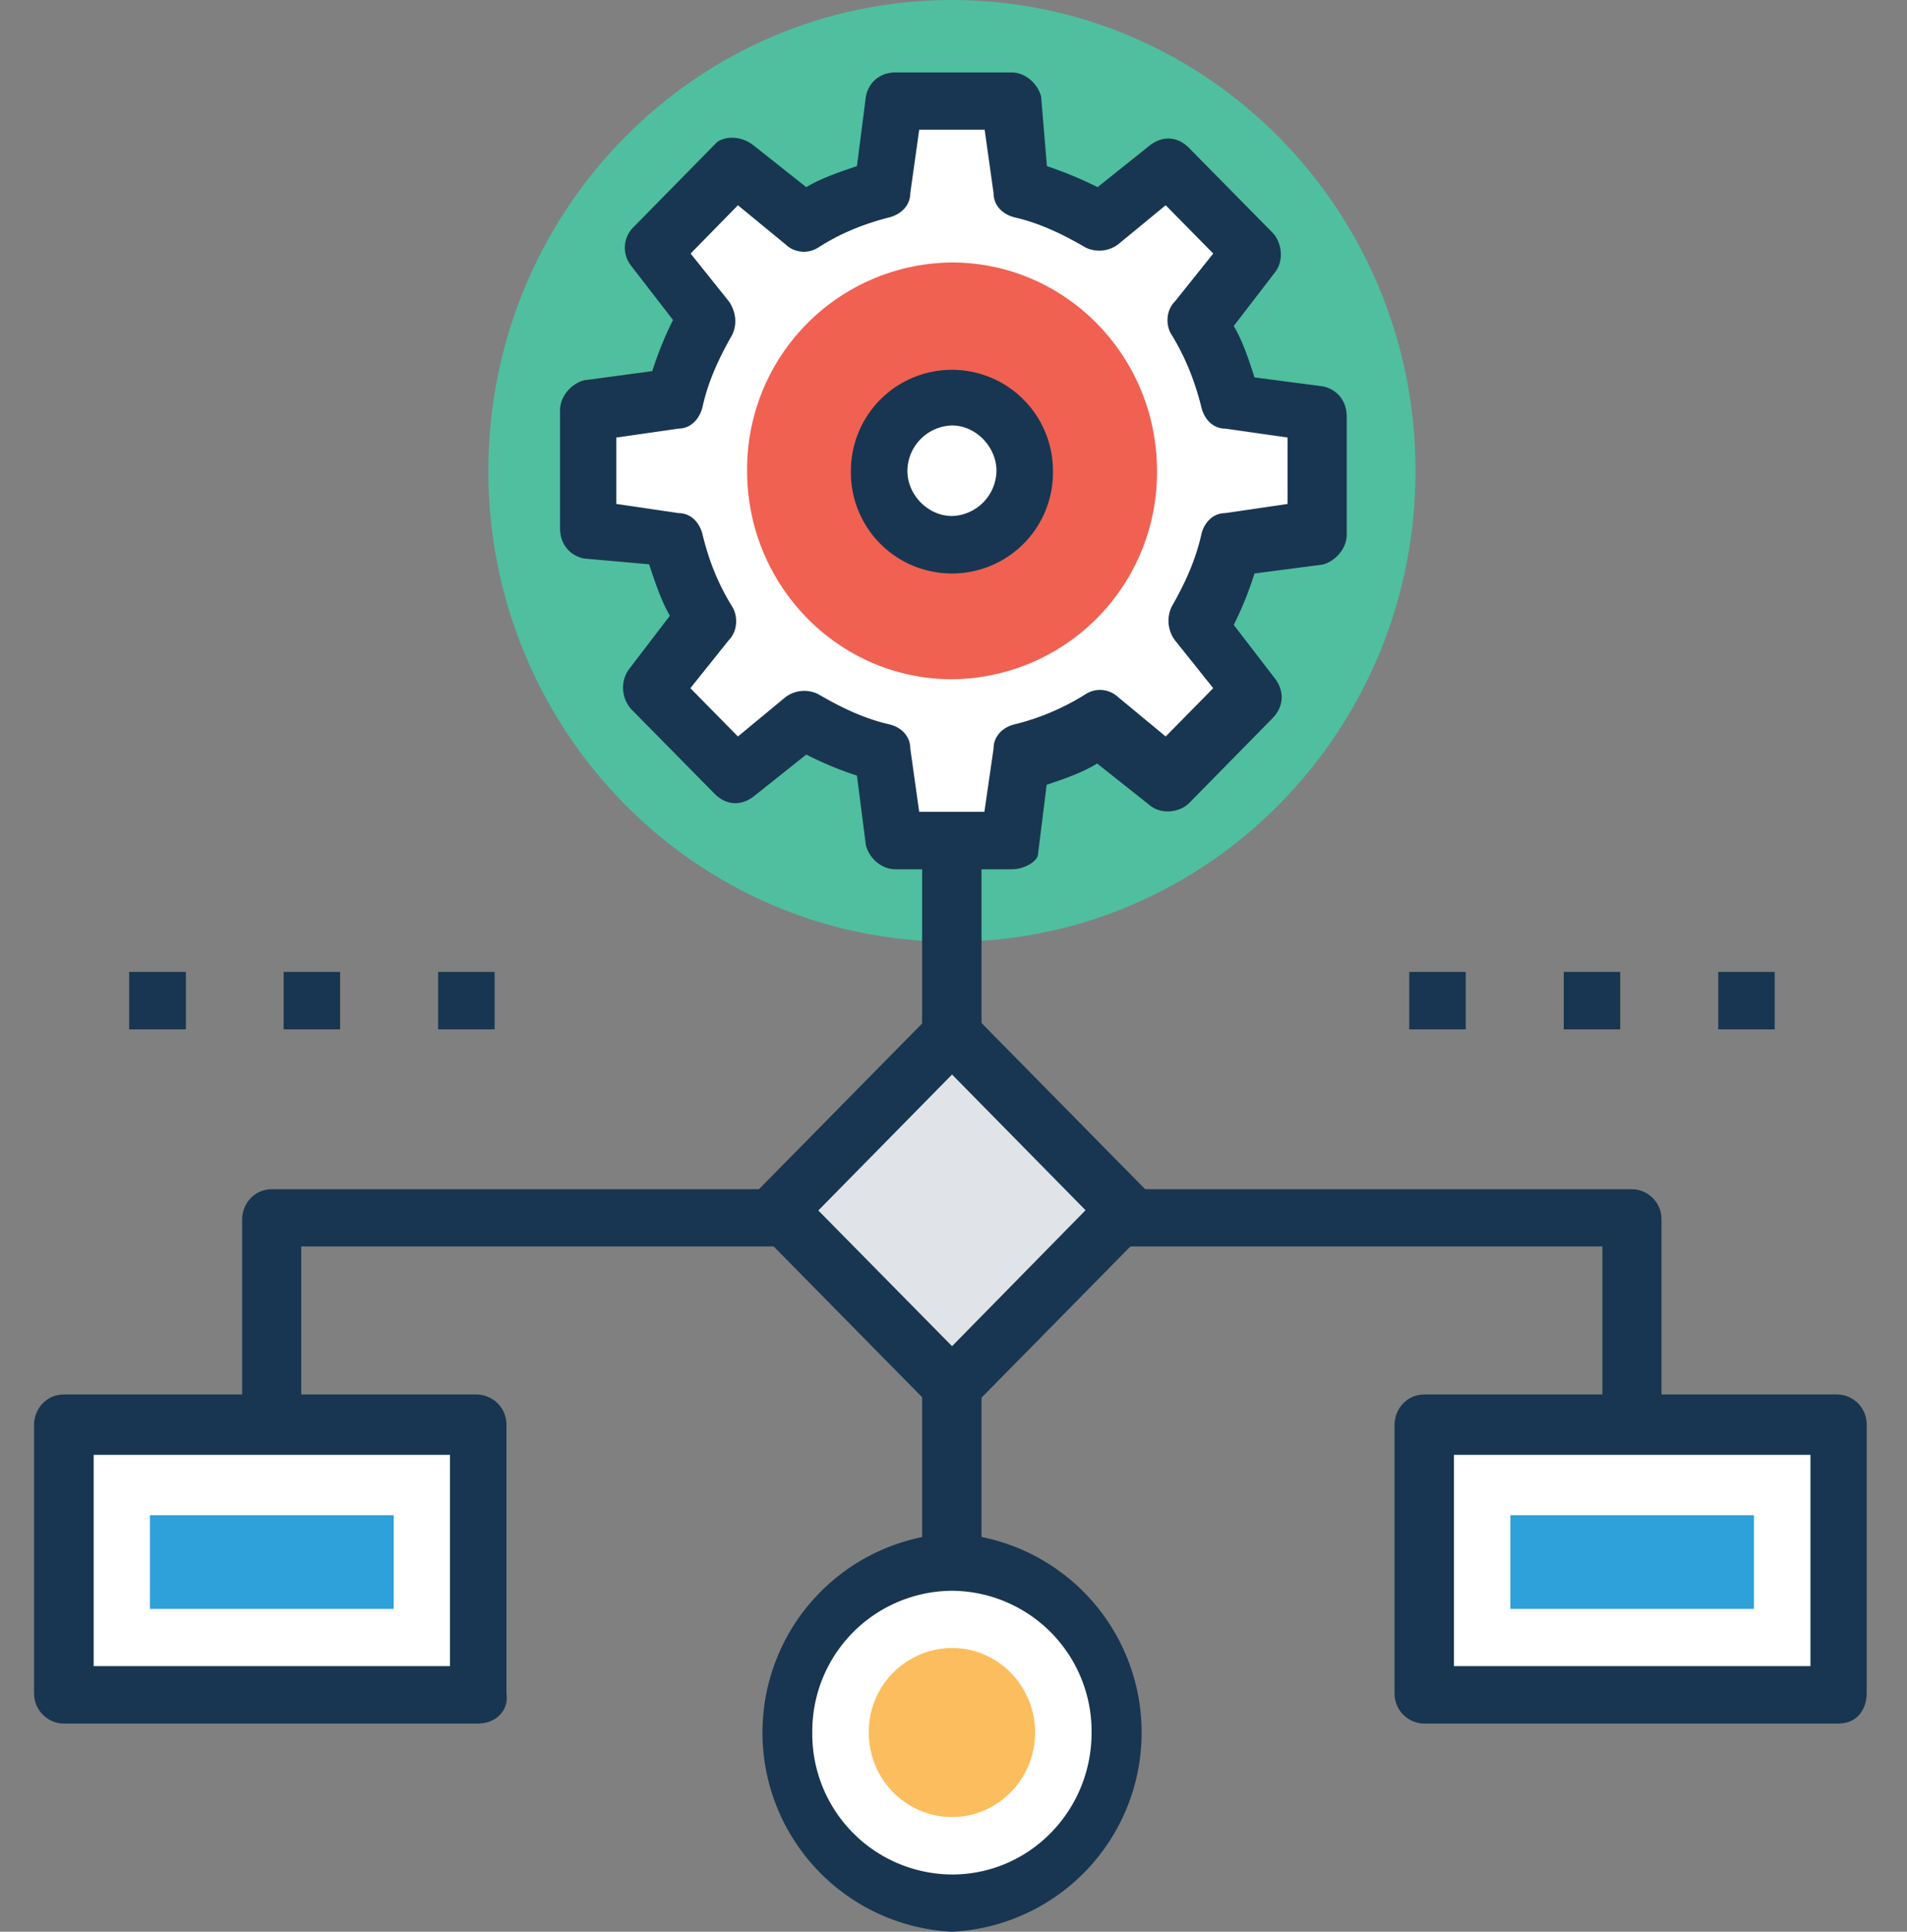
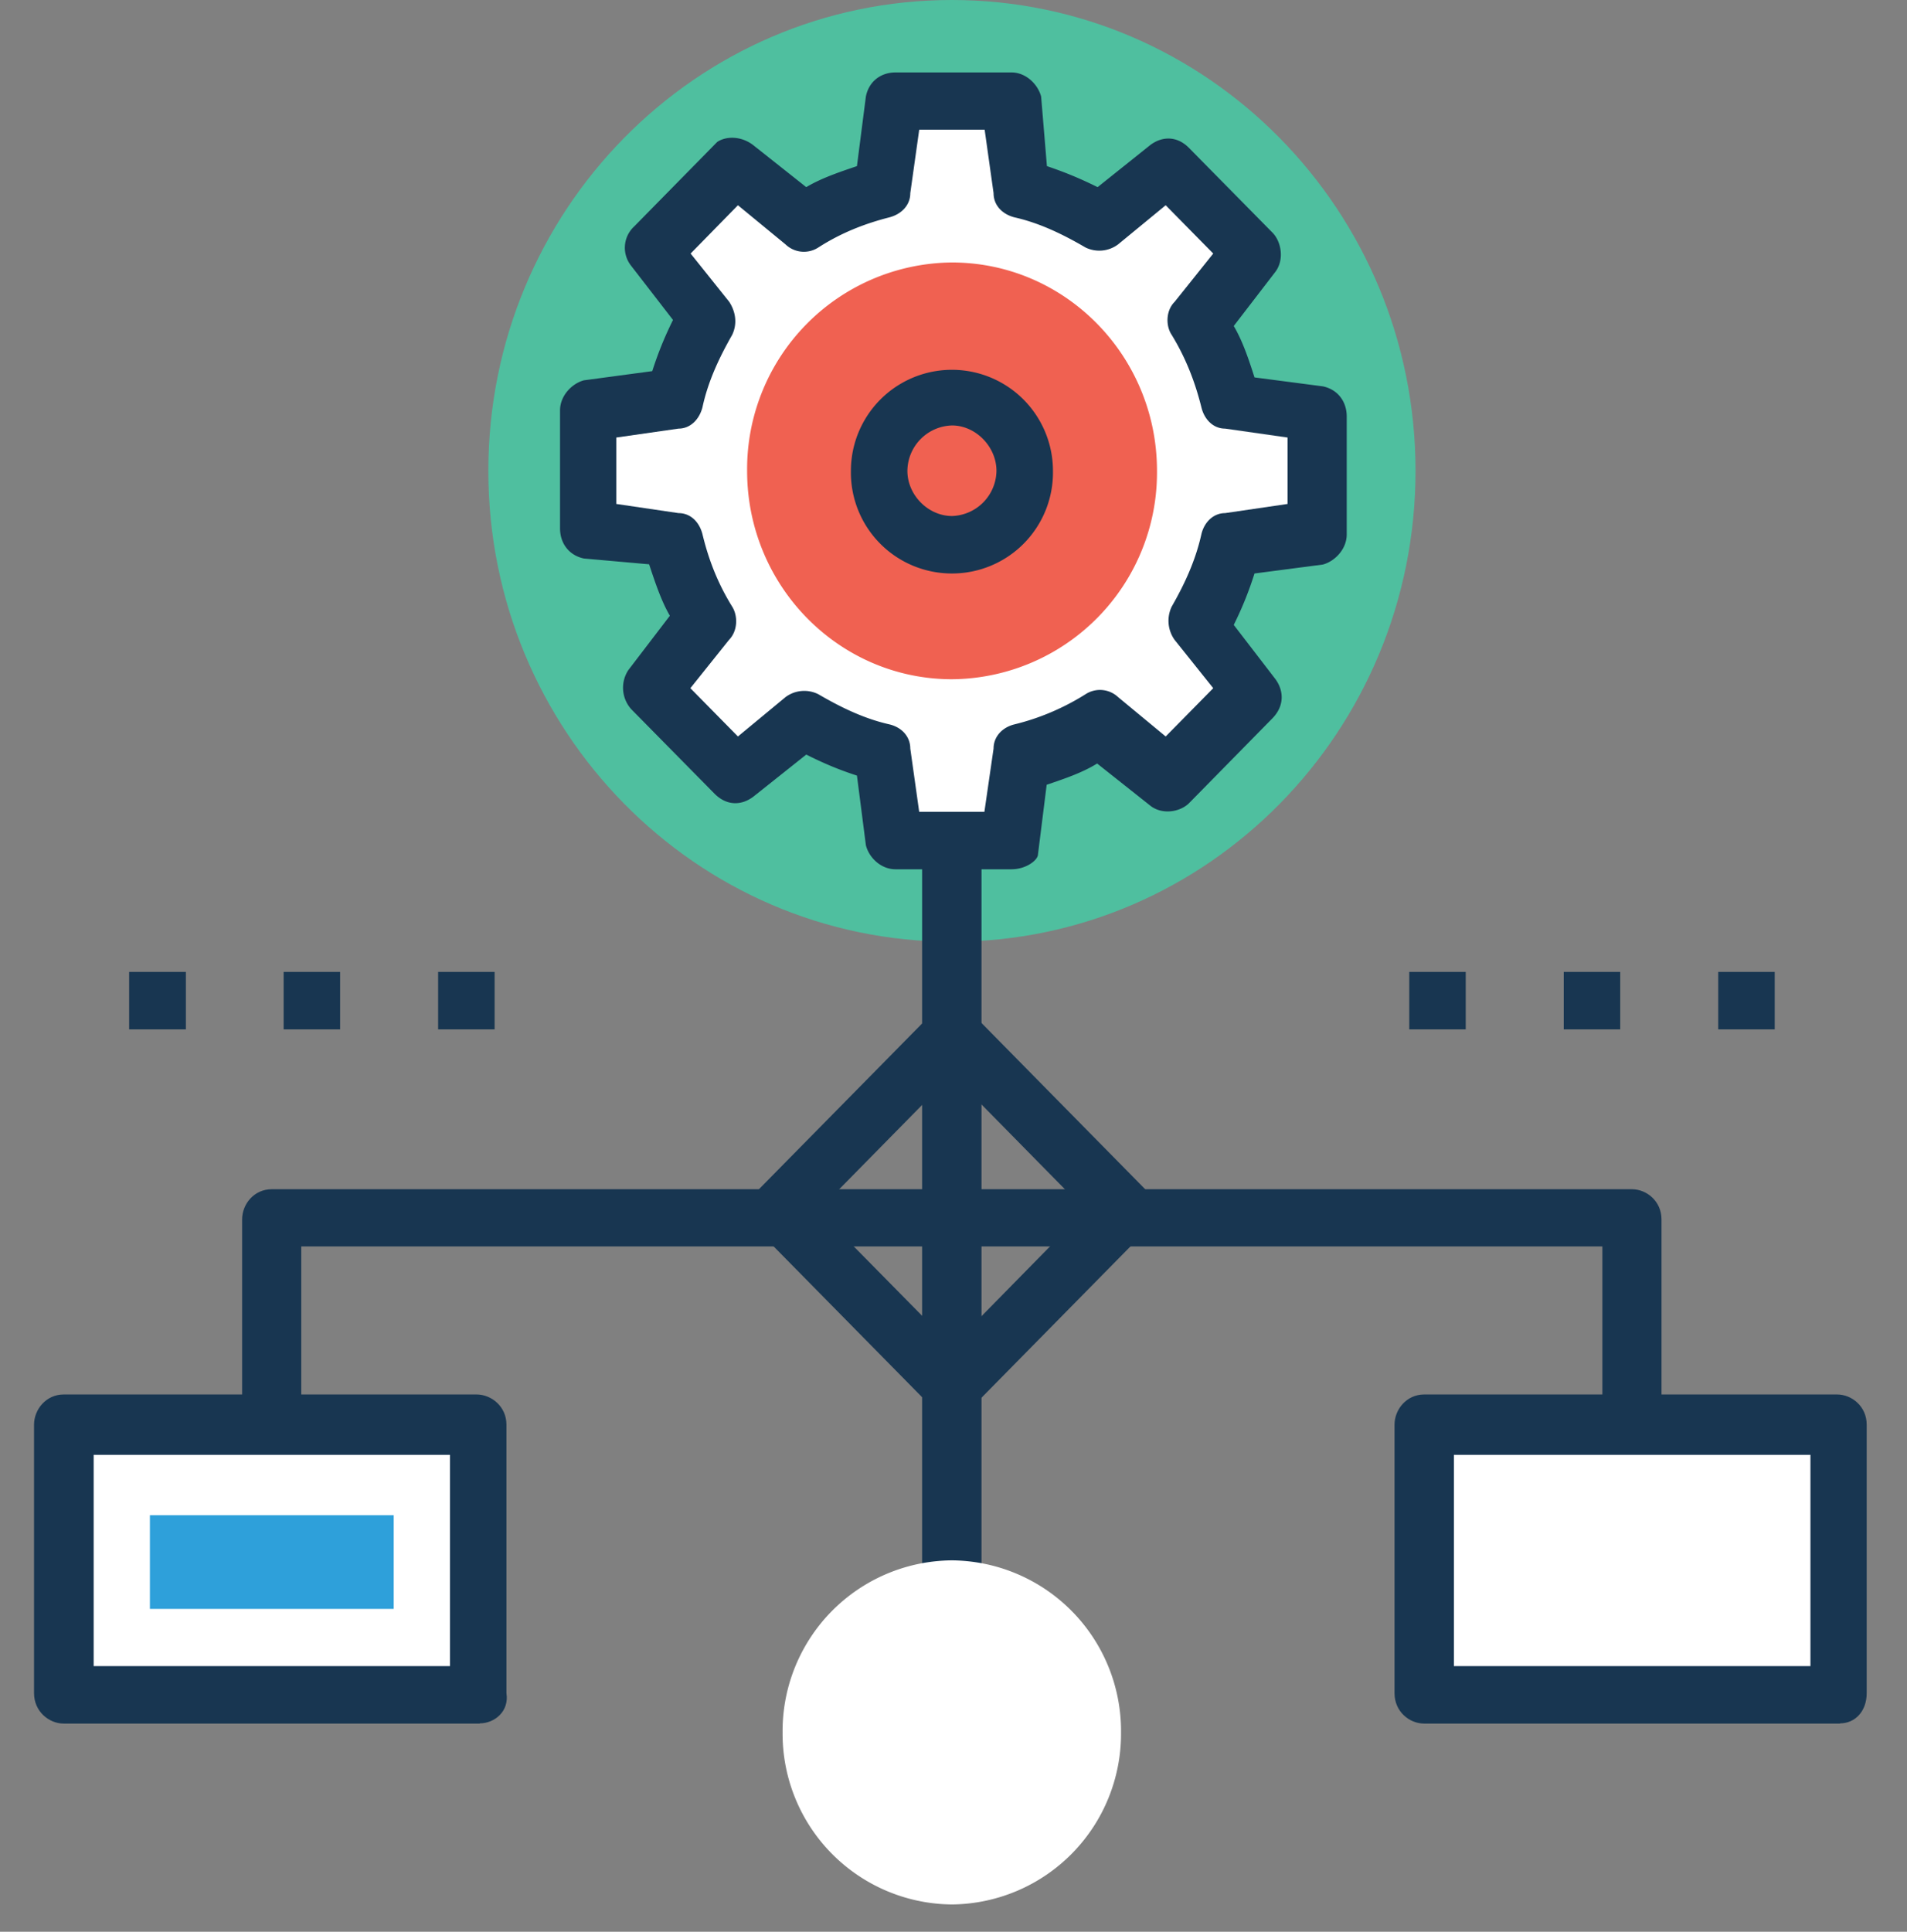
<svg xmlns="http://www.w3.org/2000/svg" width="79" height="80" fill="none">
  <rect width="100%" height="100%" fill="#808080" stroke="none" />
  <g clip-path="url(#a)">
    <path d="M39.44 39c10.6 0 19.2-8.73 19.2-19.5S50.03 0 39.43 0s-19.2 8.73-19.2 19.5S28.84 39 39.44 39Z" fill="#4FBF9F" />
    <path d="M54.57 22v-4.88l-3.57-.5a10.7 10.7 0 0 0-1.35-3.25l2.21-2.87-3.44-3.63-2.83 2.26c-.99-.63-2.1-1.13-3.2-1.38l-.5-3.63h-4.8l-.48 3.63c-1.11.25-2.22.75-3.2 1.38l-2.96-2.25-3.44 3.5 2.21 2.87c-.61 1-1.1 2.13-1.35 3.25l-3.57.5v4.88l3.57.5a10.7 10.7 0 0 0 1.35 3.25l-2.21 2.87 3.44 3.5 2.83-2.25c.99.63 2.1 1.13 3.2 1.38l.5 3.62h4.8l.49-3.62c1.1-.25 2.21-.75 3.2-1.38L48.3 32l3.44-3.5-2.21-2.87c.61-1 1.1-2.13 1.35-3.25l3.7-.38Z" fill="#fff" />
    <path d="M41.9 36h-4.8c-.62 0-1.11-.5-1.23-1l-.37-2.88c-.74-.24-1.36-.5-2.1-.87L31.2 33c-.5.37-1.1.37-1.6-.13l-3.45-3.5a1.33 1.33 0 0 1-.12-1.62l1.72-2.25c-.36-.62-.61-1.38-.86-2.13l-2.7-.24c-.62-.13-.99-.63-.99-1.25V17c0-.62.5-1.12.99-1.25l2.83-.38c.24-.74.49-1.37.86-2.12L26.14 11a1.2 1.2 0 0 1 .13-1.62l3.44-3.5c.37-.25.99-.25 1.48.12l2.21 1.75c.62-.37 1.36-.62 2.1-.87L35.87 4c.12-.62.61-1 1.23-1h4.8c.61 0 1.1.5 1.23 1l.24 2.88c.74.25 1.35.5 2.1.87L47.66 6c.5-.37 1.11-.37 1.6.13l3.45 3.5c.37.37.5 1.12.13 1.62l-1.73 2.25c.37.63.62 1.38.86 2.13l2.83.37c.62.13.99.63.99 1.25v4.88c0 .62-.5 1.12-.99 1.25l-2.83.37c-.24.75-.49 1.38-.86 2.13l1.73 2.25c.36.5.36 1.12-.13 1.62l-3.44 3.5c-.37.38-1.11.5-1.6.13l-2.22-1.76c-.61.38-1.35.63-2.09.88L43 35.38c0 .24-.49.62-1.1.62Zm-3.82-2.38h2.7l.38-2.62c0-.5.37-.88.86-1a9.98 9.98 0 0 0 2.95-1.25 1.1 1.1 0 0 1 1.35.12l1.97 1.63 1.97-2-1.6-2a1.36 1.36 0 0 1-.12-1.38c.5-.87.98-1.87 1.23-3 .12-.5.5-.87.98-.87l2.59-.38v-2.75l-2.59-.37c-.49 0-.86-.38-.98-.88-.25-1-.62-2-1.23-3-.25-.37-.25-1 .12-1.37l1.6-2-1.97-2-1.97 1.62a1.3 1.3 0 0 1-1.35.13c-.86-.5-1.84-1-2.95-1.25-.5-.13-.86-.5-.86-1l-.37-2.63h-2.71L37.71 8c0 .5-.37.87-.86 1-.98.25-1.97.62-2.95 1.25a1.1 1.1 0 0 1-1.36-.13L30.57 8.5l-1.96 2 1.6 2c.24.37.36.87.12 1.37-.5.88-.99 1.88-1.23 3-.13.5-.5.88-.99.88l-2.58.37v2.75l2.58.38c.5 0 .86.37.99.87.24 1 .61 2 1.23 3 .24.38.24 1-.13 1.38l-1.6 2 1.97 2 1.97-1.63a1.3 1.3 0 0 1 1.36-.12c.86.5 1.84 1 2.95 1.25.5.12.86.5.86 1l.37 2.63ZM60.72 40.25h-2.34v2.38h2.34v-2.38ZM67.12 40.25h-2.34v2.38h2.34v-2.38ZM73.52 40.25h-2.34v2.38h2.34v-2.38ZM7.69 40.25H5.35v2.38H7.7v-2.38ZM14.09 40.25h-2.34v2.38h2.34v-2.38ZM20.49 40.25h-2.34v2.38h2.34v-2.38Z" fill="#183651" />
    <path d="M39.44 28.13a8.56 8.56 0 0 0 8.49-8.63c0-4.76-3.8-8.63-8.5-8.63a8.56 8.56 0 0 0-8.48 8.63c0 4.76 3.8 8.63 8.49 8.63Z" fill="#F06151" />
-     <path d="M39.44 22.63a3.1 3.1 0 0 0 3.07-3.13 3.1 3.1 0 0 0-3.07-3.12 3.1 3.1 0 0 0-3.08 3.12 3.1 3.1 0 0 0 3.08 3.13Z" fill="#fff" />
    <path d="M39.44 23.75a4.18 4.18 0 0 1-4.19-4.25 4.18 4.18 0 1 1 8.37 0 4.18 4.18 0 0 1-4.18 4.25Zm0-6.13a1.9 1.9 0 0 0-1.85 1.88c0 1 .86 1.87 1.85 1.87a1.9 1.9 0 0 0 1.84-1.87c0-1-.86-1.88-1.84-1.88ZM39.43 68.25c-.61 0-1.23-.5-1.23-1.25V34.87c0-.62.5-1.24 1.23-1.24.62 0 1.23.5 1.23 1.24v32.26c0 .62-.61 1.12-1.23 1.12Z" fill="#183651" />
    <path d="M67.61 60.37c-.61 0-1.23-.5-1.23-1.25v-7.5h-53.9v7.5c0 .63-.48 1.25-1.22 1.25s-1.23-.5-1.23-1.25V50.5c0-.63.49-1.25 1.23-1.25H67.6c.62 0 1.23.5 1.23 1.25v8.62c-.12.63-.61 1.25-1.23 1.25Z" fill="#183651" />
    <path d="M76.1 59.13H59v11.12h17.1V59.12Z" fill="#fff" />
    <path d="M76.23 71.38H59c-.62 0-1.23-.5-1.23-1.26V59c0-.63.5-1.25 1.23-1.25h17.1c.62 0 1.23.5 1.23 1.25v11.12c0 .76-.49 1.25-1.1 1.25Zm-16-2.38H75v-8.75H60.23V69Z" fill="#183651" />
-     <path d="M72.66 62.75H62.57v3.88h10.09v-3.88Z" fill="#2EA0DA" />
    <path d="M19.75 59.13H2.65v11.12h17.1V59.12Z" fill="#fff" />
    <path d="M19.87 71.38H2.64c-.61 0-1.23-.5-1.23-1.26V59c0-.63.5-1.25 1.23-1.25h17.1c.62 0 1.24.5 1.24 1.25v11.12c.12.76-.5 1.25-1.1 1.25ZM3.87 69h14.77v-8.75H3.88V69Z" fill="#183651" />
    <path d="M16.3 62.75H6.21v3.88h10.1v-3.88Z" fill="#2EA0DA" />
-     <path d="m32.23 50.21 7.22 7.34 7.22-7.34-7.22-7.33-7.22 7.33Z" fill="#E0E4E8" />
    <path d="M39.44 58.63c-.25 0-.62-.13-.86-.38L31.44 51c-.5-.5-.5-1.25 0-1.75L38.58 42c.49-.5 1.23-.5 1.72 0l7.14 7.25c.49.5.49 1.25 0 1.75l-7.14 7.25c-.25.25-.62.38-.86.38Zm-5.54-8.5 5.54 5.62 5.53-5.63-5.53-5.62-5.54 5.63Z" fill="#183651" />
    <path d="M39.44 78.87a7.07 7.07 0 0 0 7-7.12 7.07 7.07 0 0 0-7-7.13 7.07 7.07 0 0 0-7.02 7.13 7.07 7.07 0 0 0 7.02 7.12Z" fill="#fff" />
-     <path d="M39.44 80a8.26 8.26 0 0 1 0-16.5 8.26 8.26 0 0 1 0 16.5Zm0-14.12a5.82 5.82 0 0 0-5.79 5.87 5.82 5.82 0 0 0 5.79 5.88c3.2 0 5.78-2.63 5.78-5.88a5.82 5.82 0 0 0-5.78-5.87Z" fill="#183651" />
-     <path d="M39.44 75.25c1.9 0 3.44-1.57 3.44-3.5s-1.54-3.5-3.44-3.5a3.47 3.47 0 0 0-3.45 3.5c0 1.93 1.54 3.5 3.45 3.5Z" fill="#FBBD5E" />
  </g>
  <defs>
    <clipPath id="a">
      <path fill="#fff" d="M0 0h78.75v80H0z" />
    </clipPath>
  </defs>
</svg>